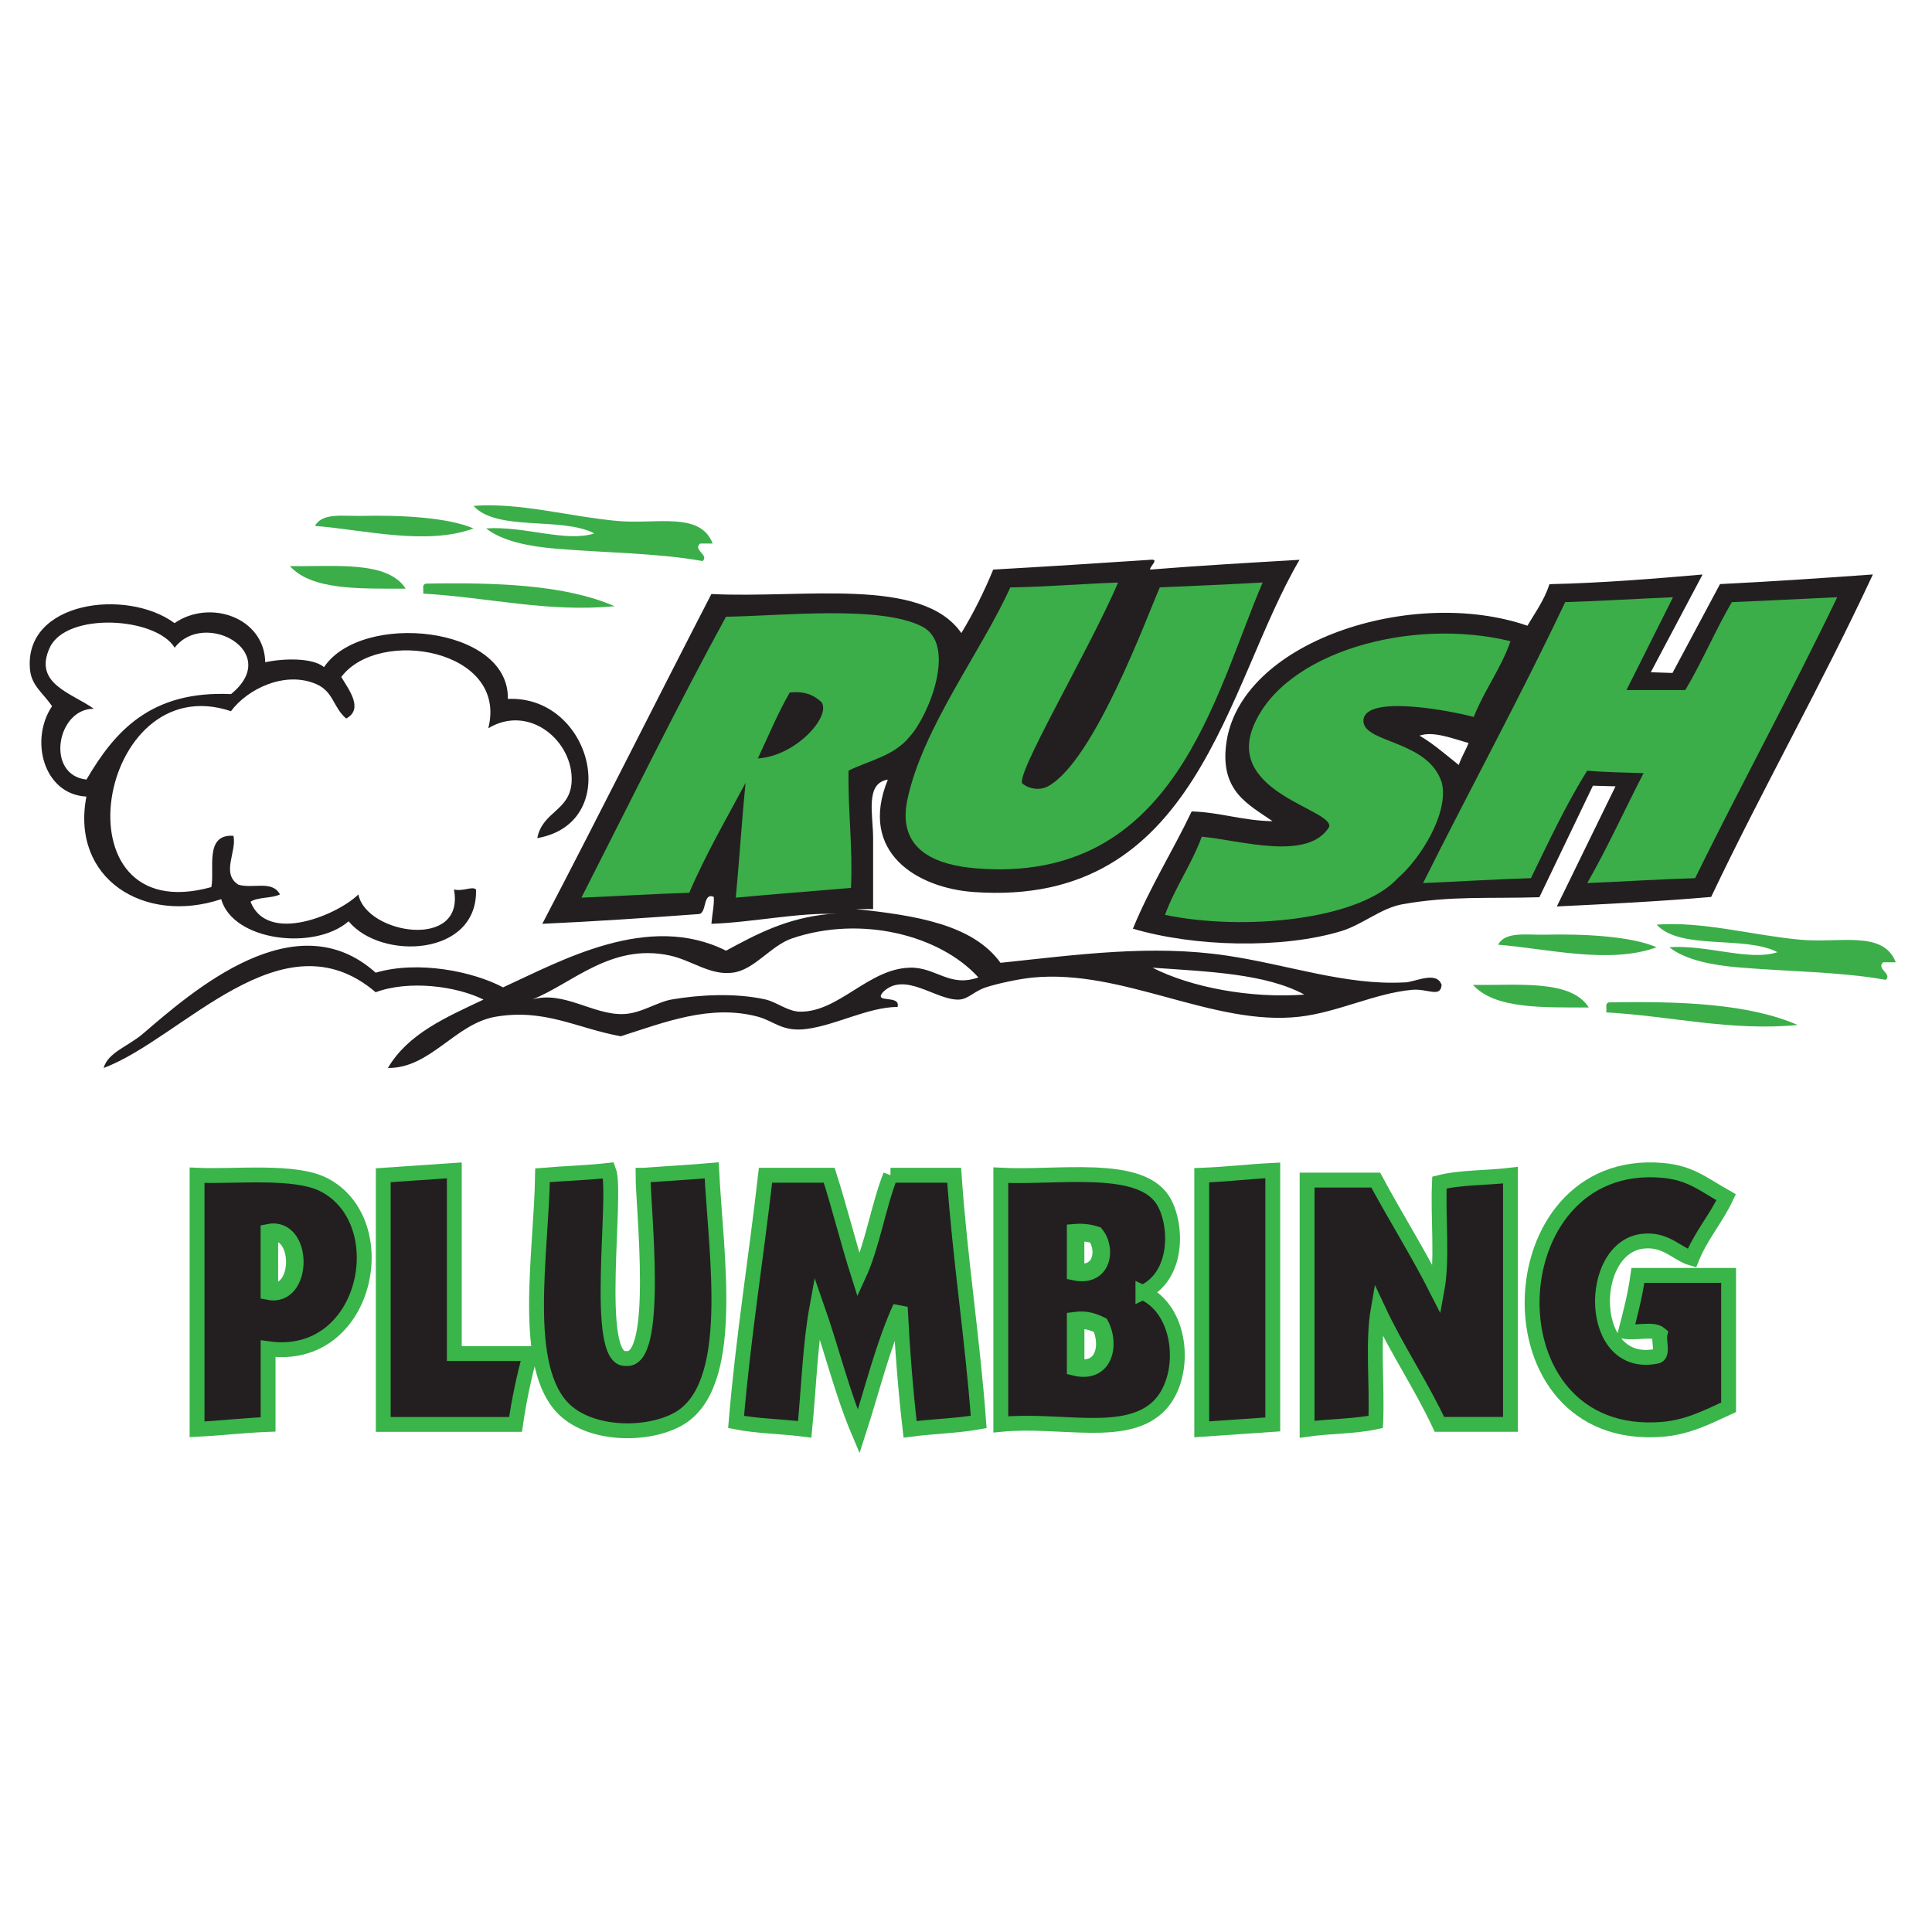
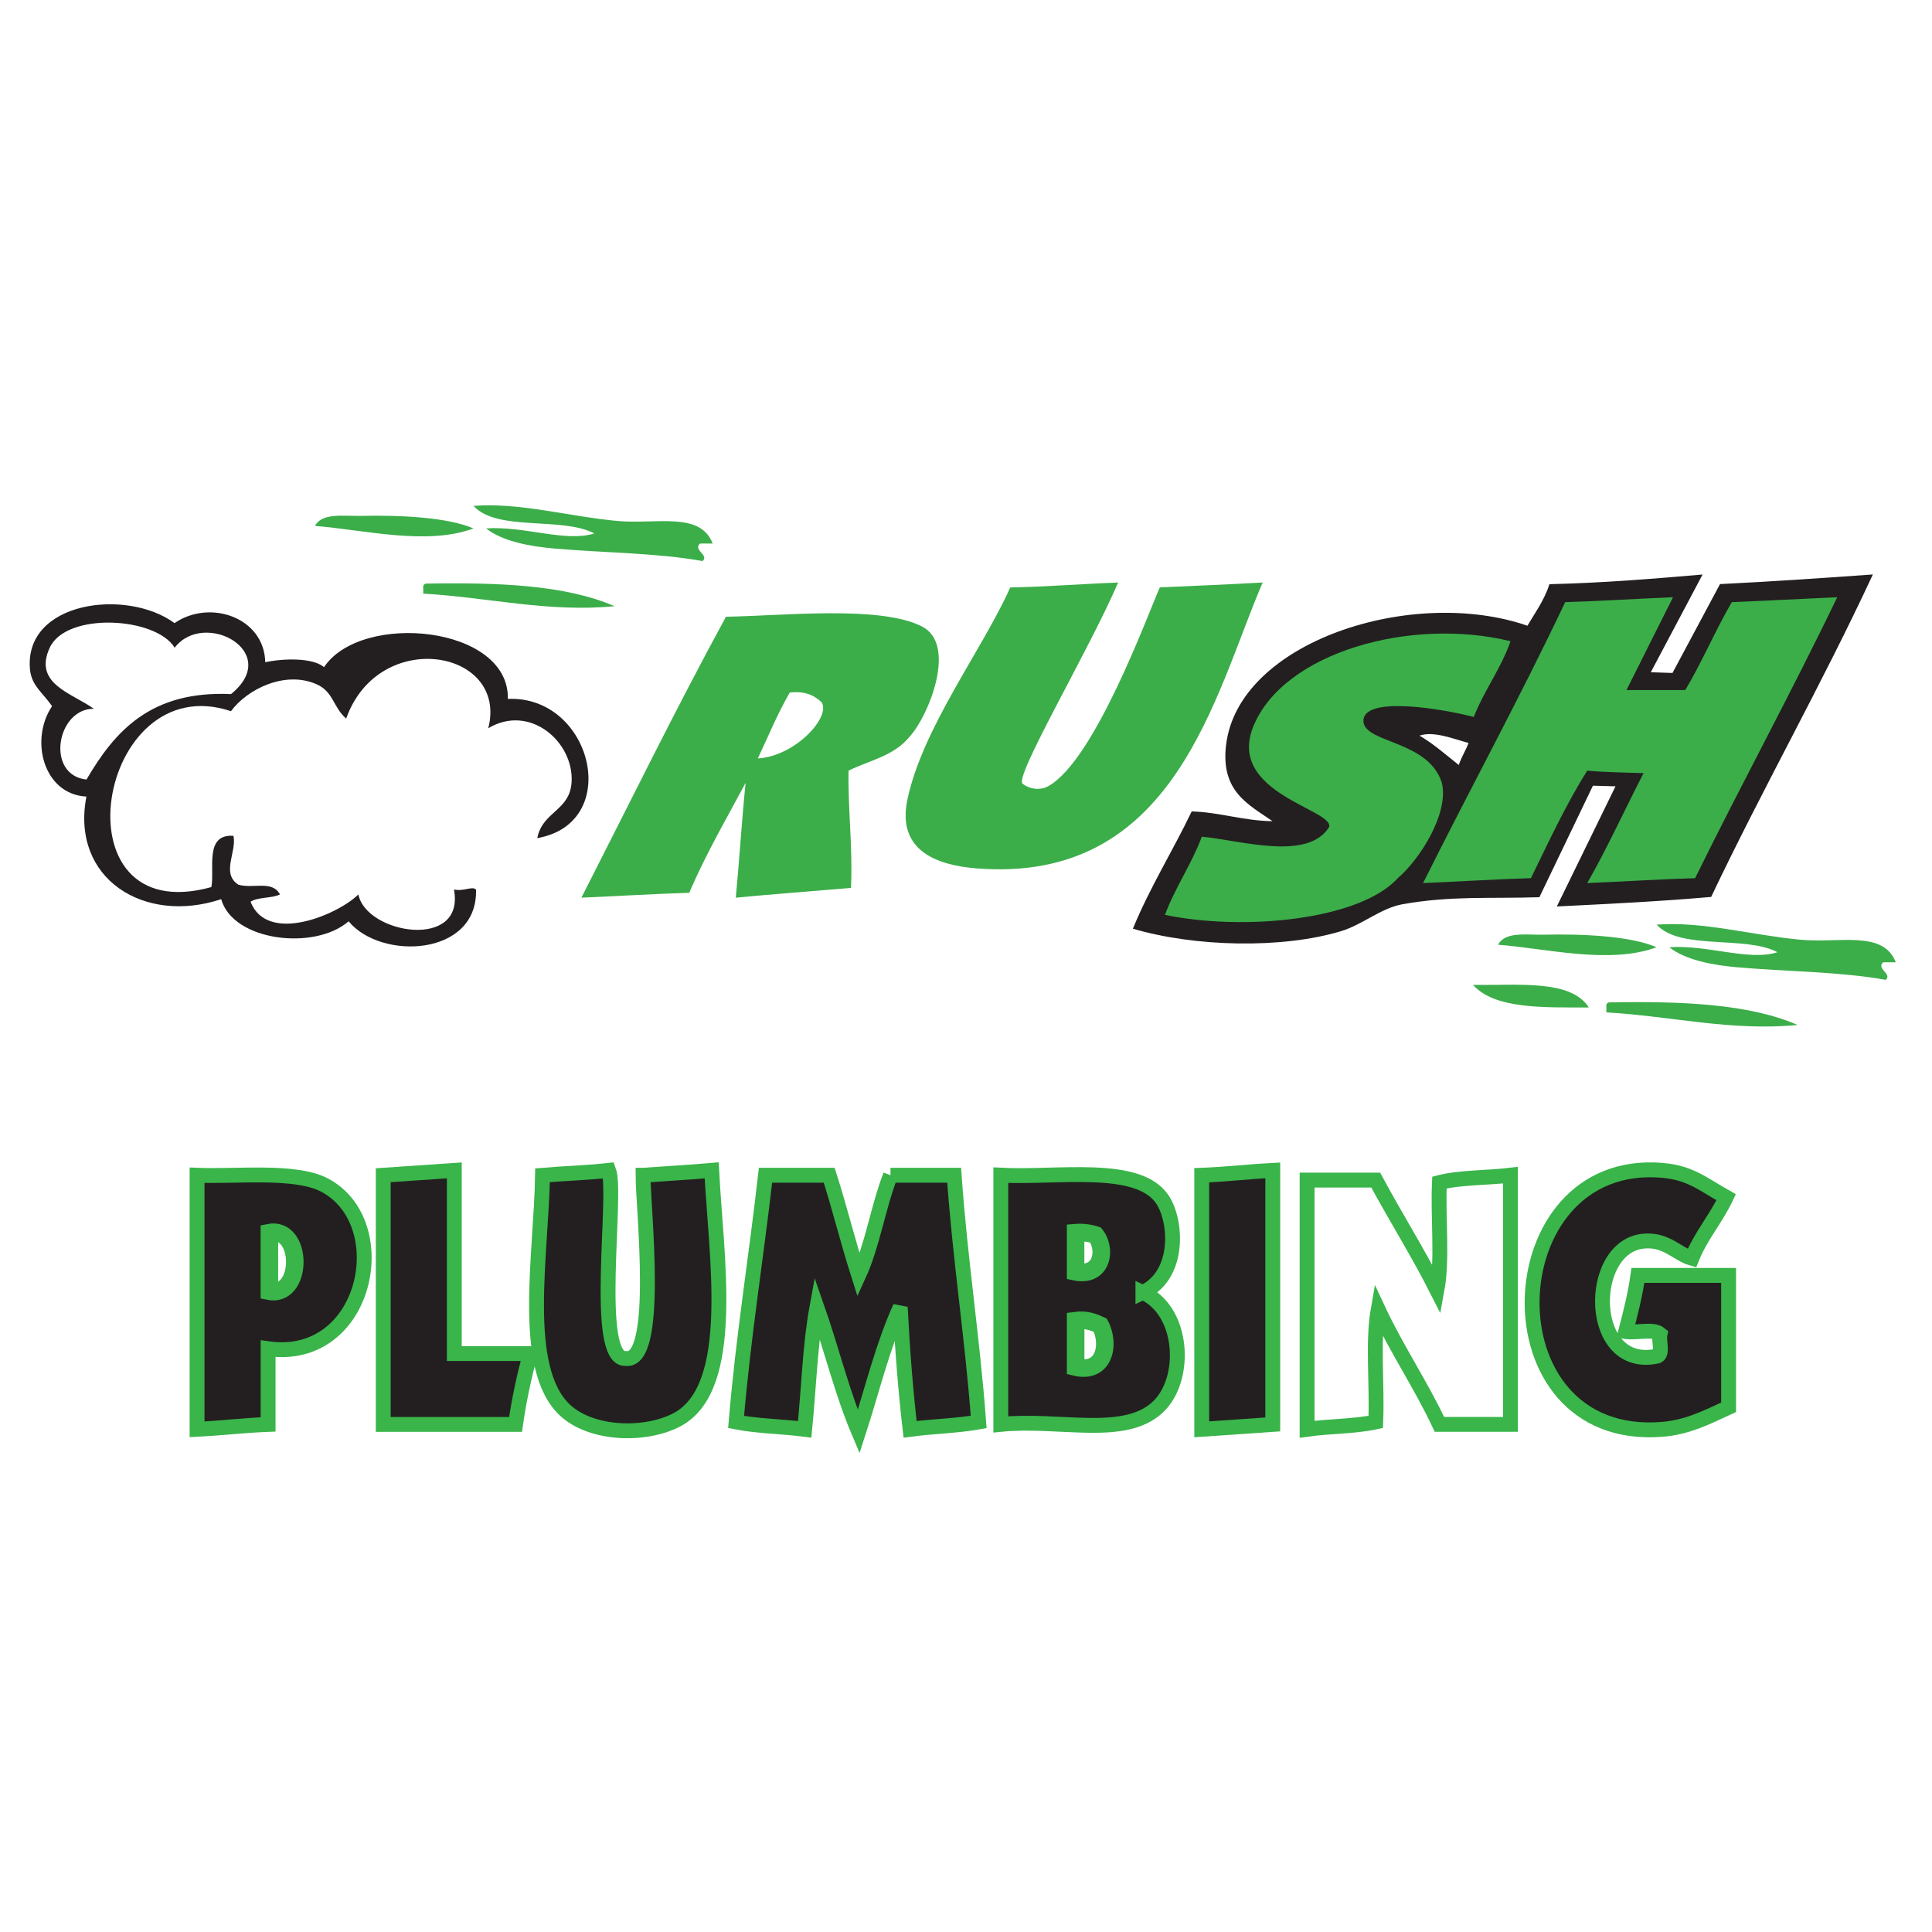
<svg xmlns="http://www.w3.org/2000/svg" width="65" height="65" viewBox="0 0 65 65" fill="none">
-   <path d="M38.773 32.557C40.649 32.688 42.586 32.757 43.884 33.462C42.065 33.597 40.067 33.217 38.773 32.557ZM30.611 32.557C29.218 32.587 28.208 34.069 26.9 34.036C26.499 34.026 26.124 33.709 25.745 33.624C24.731 33.401 23.545 33.466 22.612 33.624C22.095 33.712 21.571 34.1 20.964 34.118C19.95 34.147 18.974 33.327 17.913 33.624C19.229 33.105 20.557 31.721 22.529 32.146C23.284 32.308 23.904 32.835 24.672 32.722C25.399 32.614 25.931 31.815 26.651 31.57C28.953 30.789 31.613 31.449 32.917 32.884C31.939 33.233 31.501 32.538 30.609 32.555L30.611 32.557ZM47.265 33.051C45.273 33.162 43.334 32.453 41.246 32.146C38.722 31.776 36.27 32.118 33.661 32.393C32.73 31.102 30.809 30.799 28.798 30.585H29.375V28.202C29.375 27.403 29.096 26.349 29.87 26.23C28.868 28.684 30.864 29.876 32.756 30.011C40.313 30.552 41.226 23.079 43.721 18.834C42.033 18.934 40.344 19.03 38.692 19.163C38.69 19.041 39.03 18.795 38.692 18.834C36.94 18.951 35.184 19.063 33.416 19.163C33.103 19.921 32.748 20.634 32.343 21.299C31.019 19.386 27.018 20.142 23.934 19.985C22.028 23.675 20.166 27.407 18.245 31.081C20.035 31 21.781 30.879 23.521 30.752C23.785 30.71 23.641 30.013 24.016 30.176C24.026 30.515 23.975 30.64 23.934 31.081C25.34 31.03 26.894 30.691 28.137 30.752H27.89C26.46 30.887 25.442 31.435 24.427 31.985C21.804 30.671 18.873 32.33 16.925 33.219C15.921 32.684 14.073 32.304 12.639 32.725C9.943 30.307 6.5 33.329 4.807 34.78C4.3 35.212 3.63 35.408 3.487 35.931C6.133 34.942 9.492 30.695 12.639 33.383C13.746 32.97 15.344 33.17 16.267 33.63C15.019 34.222 13.729 34.772 13.051 35.931C14.485 35.945 15.312 34.437 16.679 34.206C18.329 33.926 19.406 34.594 20.883 34.864C22.343 34.402 23.891 33.775 25.499 34.206C26.053 34.355 26.32 34.729 27.148 34.617C28.155 34.48 29.206 33.885 30.198 33.877C30.31 33.448 29.373 33.773 29.703 33.383C30.436 32.653 31.479 33.656 32.259 33.63C32.573 33.62 32.766 33.352 33.166 33.219C33.561 33.088 34.286 32.935 34.732 32.89C37.781 32.587 40.82 34.537 43.719 34.206C45.011 34.059 46.263 33.413 47.512 33.301C48.029 33.254 48.463 33.581 48.502 33.137C48.333 32.653 47.632 33.033 47.265 33.054V33.051Z" fill="#231F20" />
  <path d="M49.408 24.996C49.31 25.255 49.186 25.433 49.078 25.737C48.61 25.366 48.219 25.018 47.758 24.75C48.227 24.585 48.889 24.855 49.406 24.996H49.408ZM56.267 22.641L55.539 22.617L57.281 19.329C55.6 19.474 53.914 19.613 52.13 19.654C51.956 20.193 51.653 20.602 51.388 21.052C47.526 19.713 41.648 21.581 41.248 25.081C41.069 26.635 42.006 27.066 42.813 27.628C41.812 27.613 41.077 27.333 40.093 27.299C39.454 28.635 38.69 29.845 38.115 31.245C40.207 31.862 43.149 31.925 45.122 31.327C45.843 31.108 46.459 30.552 47.182 30.423C48.807 30.133 50.078 30.239 51.791 30.186L53.592 26.434L54.352 26.455L52.378 30.497C54.056 30.415 55.884 30.325 57.57 30.176C59.32 26.496 61.288 23.034 63.011 19.327C61.31 19.449 59.642 19.564 57.868 19.651L56.267 22.645V22.641Z" fill="#231F20" />
-   <path d="M3.157 23.845C2.404 23.31 1.114 23.005 1.673 21.791C2.231 20.581 5.243 20.753 5.877 21.791C6.871 20.494 9.517 21.934 7.773 23.352C5.068 23.23 3.86 24.603 2.909 26.228C1.524 26.075 1.903 23.839 3.157 23.845ZM7.443 30.256C7.844 31.668 10.586 31.991 11.729 30.996C12.819 32.32 16.082 32.181 16.015 29.927C15.882 29.804 15.603 29.998 15.273 29.927C15.66 31.977 12.322 31.431 12.057 30.092C11.397 30.754 9.001 31.795 8.429 30.338C8.676 30.174 9.144 30.229 9.419 30.092C9.158 29.602 8.515 29.912 8.018 29.763C7.427 29.383 7.977 28.643 7.853 28.12C6.869 28.053 7.229 29.246 7.111 29.845C1.791 31.323 3.259 22.416 7.771 23.927C8.321 23.181 9.596 22.551 10.656 23.023C11.222 23.275 11.21 23.804 11.647 24.174C12.254 23.851 11.715 23.175 11.482 22.776C12.743 21.094 17.104 21.844 16.428 24.501C17.819 23.665 19.308 24.955 19.231 26.308C19.176 27.286 18.251 27.293 18.076 28.198C20.975 27.689 19.922 23.391 17.086 23.514C17.143 21.051 12.161 20.563 10.902 22.445C10.515 22.118 9.519 22.151 8.924 22.28C8.891 20.767 7.054 20.148 5.873 20.964C4.259 19.78 0.795 20.23 1.009 22.525C1.061 23.072 1.444 23.308 1.752 23.759C0.992 24.883 1.455 26.724 2.907 26.8C2.373 29.569 4.858 31.112 7.441 30.252L7.443 30.256Z" fill="#231F20" />
+   <path d="M3.157 23.845C2.404 23.31 1.114 23.005 1.673 21.791C2.231 20.581 5.243 20.753 5.877 21.791C6.871 20.494 9.517 21.934 7.773 23.352C5.068 23.23 3.86 24.603 2.909 26.228C1.524 26.075 1.903 23.839 3.157 23.845ZM7.443 30.256C7.844 31.668 10.586 31.991 11.729 30.996C12.819 32.32 16.082 32.181 16.015 29.927C15.882 29.804 15.603 29.998 15.273 29.927C15.66 31.977 12.322 31.431 12.057 30.092C11.397 30.754 9.001 31.795 8.429 30.338C8.676 30.174 9.144 30.229 9.419 30.092C9.158 29.602 8.515 29.912 8.018 29.763C7.427 29.383 7.977 28.643 7.853 28.12C6.869 28.053 7.229 29.246 7.111 29.845C1.791 31.323 3.259 22.416 7.771 23.927C8.321 23.181 9.596 22.551 10.656 23.023C11.222 23.275 11.21 23.804 11.647 24.174C12.743 21.094 17.104 21.844 16.428 24.501C17.819 23.665 19.308 24.955 19.231 26.308C19.176 27.286 18.251 27.293 18.076 28.198C20.975 27.689 19.922 23.391 17.086 23.514C17.143 21.051 12.161 20.563 10.902 22.445C10.515 22.118 9.519 22.151 8.924 22.28C8.891 20.767 7.054 20.148 5.873 20.964C4.259 19.78 0.795 20.23 1.009 22.525C1.061 23.072 1.444 23.308 1.752 23.759C0.992 24.883 1.455 26.724 2.907 26.8C2.373 29.569 4.858 31.112 7.441 30.252L7.443 30.256Z" fill="#231F20" />
  <path d="M25.497 25.517C25.949 24.548 26.154 24.029 26.57 23.299C27.094 23.242 27.403 23.4 27.642 23.628C27.963 24.113 26.766 25.439 25.499 25.517H25.497ZM28.548 25.928C29.23 25.586 30.074 25.445 30.609 24.777C31.231 24.103 32.219 21.693 31.021 21.078C29.613 20.355 26.315 20.722 24.425 20.749C22.741 23.837 21.172 27.041 19.561 30.201C20.773 30.15 21.963 30.074 23.189 30.037C23.747 28.731 24.437 27.554 25.085 26.338C24.955 27.605 24.877 28.925 24.755 30.201C26.034 30.08 27.34 29.984 28.631 29.872C28.693 28.468 28.526 27.291 28.548 25.927V25.928Z" fill="#3BAE49" />
  <path d="M39.02 19.764C38.598 20.72 36.83 25.57 35.276 26.445C34.97 26.618 34.606 26.53 34.412 26.373C34.068 26.212 36.62 21.92 37.618 19.599C36.398 19.643 35.231 19.741 33.989 19.764C33.041 21.879 31.031 24.493 30.526 26.913C30.175 28.603 31.493 29.105 32.834 29.214C39.543 29.763 40.857 23.359 42.481 19.598C41.336 19.662 40.177 19.711 39.018 19.762L39.02 19.764Z" fill="#3BAE49" />
  <path d="M48.51 26.34C48.064 24.91 45.941 25.01 45.872 24.286C45.803 23.373 48.581 23.859 49.583 24.121C49.94 23.216 50.492 22.508 50.82 21.573C47.461 20.751 43.169 21.947 42.163 24.45C41.269 26.675 44.872 27.235 44.719 27.82C44.008 28.981 41.755 28.276 40.433 28.149C40.085 29.091 39.543 29.837 39.195 30.779C41.825 31.331 45.742 30.959 47.027 29.545C47.783 28.895 48.752 27.358 48.51 26.34Z" fill="#3BAE49" />
  <path d="M58.265 20.258C57.709 21.211 57.263 22.273 56.7 23.216H54.721C55.244 22.175 55.767 21.135 56.287 20.093C55.075 20.144 53.885 20.22 52.659 20.258C51.135 23.477 49.457 26.545 47.878 29.71C49.09 29.659 50.28 29.582 51.506 29.545C52.109 28.312 52.69 27.055 53.401 25.928C54.006 25.983 54.731 25.993 55.297 26.011C54.661 27.238 54.081 28.525 53.401 29.71C54.613 29.659 55.802 29.582 57.03 29.545C58.593 26.365 60.271 23.297 61.811 20.093C60.628 20.146 59.456 20.21 58.265 20.258Z" fill="#3BAE49" />
  <path fill-rule="evenodd" clip-rule="evenodd" d="M15.933 17.019C17.479 16.901 19.125 17.373 20.759 17.526C22.081 17.649 23.557 17.197 23.977 18.286H23.553C23.303 18.505 23.869 18.675 23.637 18.877C22.125 18.601 20.292 18.599 18.642 18.454C17.825 18.384 16.897 18.211 16.355 17.778C17.65 17.69 19.027 18.254 19.995 17.947C18.907 17.373 16.719 17.894 15.931 17.019H15.933Z" fill="#3BAE49" />
  <path fill-rule="evenodd" clip-rule="evenodd" d="M15.933 17.778C14.354 18.364 12.244 17.823 10.598 17.694C10.833 17.24 11.57 17.369 12.122 17.357C13.436 17.326 15.051 17.398 15.933 17.78V17.778Z" fill="#3BAE49" />
-   <path fill-rule="evenodd" clip-rule="evenodd" d="M9.753 19.045C11.281 19.069 13.049 18.855 13.648 19.805C12.098 19.803 10.488 19.862 9.753 19.045Z" fill="#3BAE49" />
  <path fill-rule="evenodd" clip-rule="evenodd" d="M20.675 20.395C18.437 20.612 16.4 20.093 14.24 19.972V19.803C14.226 19.705 14.259 19.652 14.324 19.635C16.738 19.592 19.025 19.676 20.675 20.395Z" fill="#3BAE49" />
  <path fill-rule="evenodd" clip-rule="evenodd" d="M55.737 31.108C57.283 30.991 58.929 31.462 60.563 31.615C61.886 31.739 63.361 31.286 63.781 32.375H63.359C63.109 32.594 63.675 32.765 63.443 32.966C61.931 32.69 60.098 32.688 58.448 32.543C57.631 32.473 56.703 32.301 56.161 31.868C57.456 31.78 58.833 32.344 59.801 32.036C58.713 31.462 56.525 31.983 55.737 31.108Z" fill="#3BAE49" />
  <path fill-rule="evenodd" clip-rule="evenodd" d="M55.737 31.868C54.158 32.453 52.048 31.913 50.402 31.784C50.638 31.329 51.374 31.459 51.926 31.447C53.24 31.415 54.855 31.488 55.737 31.87V31.868Z" fill="#3BAE49" />
  <path fill-rule="evenodd" clip-rule="evenodd" d="M49.557 33.135C51.085 33.158 52.853 32.945 53.453 33.895C51.903 33.893 50.292 33.951 49.557 33.135Z" fill="#3BAE49" />
  <path fill-rule="evenodd" clip-rule="evenodd" d="M60.479 34.484C58.242 34.701 56.205 34.182 54.044 34.061V33.893C54.03 33.795 54.063 33.742 54.128 33.724C56.542 33.681 58.829 33.765 60.479 34.484Z" fill="#3BAE49" />
  <path d="M9.018 41.43V43.484C10.279 43.746 10.279 41.165 9.018 41.43ZM36.885 41.512C36.679 41.444 36.443 41.404 36.142 41.43V42.826C37.14 43.039 37.295 42.015 36.885 41.51V41.512ZM36.144 44.389V46.032C37.215 46.3 37.409 45.209 37.052 44.553C36.81 44.438 36.559 44.332 36.144 44.389Z" stroke="#39B54A" stroke-width="0.68" />
  <path d="M15.285 39.376C14.485 39.428 13.691 39.487 12.894 39.54V47.923H17.345C17.465 47.083 17.638 46.298 17.84 45.54H15.285V39.376Z" fill="#231F20" />
  <path d="M15.285 39.376C14.485 39.428 13.691 39.487 12.894 39.54V47.923H17.345C17.465 47.083 17.638 46.298 17.84 45.54H15.285V39.376Z" stroke="#39B54A" stroke-width="0.5" />
  <path d="M21.634 39.54C21.634 40.627 22.219 45.861 21.056 45.705C19.948 45.795 20.777 40.165 20.479 39.376C19.763 39.458 18.986 39.477 18.253 39.54C18.212 42.201 17.508 46.018 18.995 47.43C19.905 48.293 21.744 48.321 22.789 47.759C24.808 46.672 24.089 42.268 23.944 39.376C23.187 39.442 22.402 39.483 21.636 39.54H21.634Z" fill="#231F20" />
  <path d="M21.634 39.54C21.634 40.627 22.219 45.861 21.056 45.705C19.948 45.795 20.777 40.165 20.479 39.376C19.763 39.458 18.986 39.477 18.253 39.54C18.212 42.201 17.508 46.018 18.995 47.43C19.905 48.293 21.744 48.321 22.789 47.759C24.808 46.672 24.089 42.268 23.944 39.376C23.187 39.442 22.402 39.483 21.636 39.54H21.634Z" stroke="#39B54A" stroke-width="0.5" />
  <path d="M40.431 48.088C41.23 48.035 42.024 47.976 42.821 47.923V39.376C42.01 39.417 41.252 39.509 40.431 39.54V48.088Z" fill="#231F20" />
  <path d="M40.431 48.088C41.23 48.035 42.024 47.976 42.821 47.923V39.376C42.01 39.417 41.252 39.509 40.431 39.54V48.088Z" stroke="#39B54A" stroke-width="0.5" />
  <path d="M55.106 42.91C55.012 43.584 54.853 44.191 54.694 44.8C55.053 44.853 55.625 44.692 55.849 44.882C55.798 45.105 55.953 45.534 55.767 45.622C53.401 46.147 53.372 41.972 55.272 41.759C56.049 41.671 56.428 42.194 56.92 42.334C57.226 41.571 57.733 41.009 58.075 40.28C57.261 39.82 56.867 39.458 55.932 39.376C50.255 38.876 49.915 48.585 55.932 48.088C56.772 48.019 57.422 47.686 58.157 47.347V42.91H55.106Z" fill="#231F20" />
  <path d="M55.106 42.91C55.012 43.584 54.853 44.191 54.694 44.8C55.053 44.853 55.625 44.692 55.849 44.882C55.798 45.105 55.953 45.534 55.767 45.622C53.401 46.147 53.372 41.972 55.272 41.759C56.049 41.671 56.428 42.194 56.92 42.334C57.226 41.571 57.733 41.009 58.075 40.28C57.261 39.82 56.867 39.458 55.932 39.376C50.255 38.876 49.915 48.585 55.932 48.088C56.772 48.019 57.422 47.686 58.157 47.347V42.91H55.106Z" stroke="#39B54A" stroke-width="0.5" />
  <path d="M9.018 43.484V41.43C10.279 41.167 10.279 43.748 9.018 43.484ZM10.916 39.869C9.934 39.352 7.922 39.597 6.63 39.54V48.088C7.441 48.047 8.199 47.955 9.02 47.923V45.376C12.354 45.846 13.324 41.136 10.916 39.869Z" fill="#231F20" />
  <path d="M9.018 43.484V41.43C10.279 41.167 10.279 43.748 9.018 43.484ZM10.916 39.869C9.934 39.352 7.922 39.597 6.63 39.54V48.088C7.441 48.047 8.199 47.955 9.02 47.923V45.376C12.354 45.846 13.324 41.136 10.916 39.869Z" stroke="#39B54A" stroke-width="0.5" />
  <path d="M29.96 39.54C29.544 40.605 29.355 41.896 28.888 42.91C28.536 41.808 28.25 40.643 27.898 39.54H25.755C25.439 42.321 25.004 44.984 24.765 47.841C25.476 47.982 26.319 47.99 27.073 48.088C27.21 46.717 27.252 45.252 27.485 43.979C27.969 45.36 28.332 46.86 28.888 48.17C29.344 46.762 29.705 45.258 30.288 43.979C30.359 45.389 30.465 46.762 30.619 48.088C31.371 47.988 32.206 47.97 32.927 47.841C32.717 45.009 32.3 42.385 32.102 39.54H29.959H29.96Z" fill="#231F20" />
  <path d="M29.96 39.54C29.544 40.605 29.355 41.896 28.888 42.91C28.536 41.808 28.25 40.643 27.898 39.54H25.755C25.439 42.321 25.004 44.984 24.765 47.841C25.476 47.982 26.319 47.99 27.073 48.088C27.21 46.717 27.252 45.252 27.485 43.979C27.969 45.36 28.332 46.86 28.888 48.17C29.344 46.762 29.705 45.258 30.288 43.979C30.359 45.389 30.465 46.762 30.619 48.088C31.371 47.988 32.206 47.97 32.927 47.841C32.717 45.009 32.3 42.385 32.102 39.54H29.959H29.96Z" stroke="#39B54A" stroke-width="0.5" />
  <path d="M36.144 46.032V44.389C36.559 44.332 36.81 44.438 37.052 44.553C37.409 45.209 37.215 46.3 36.144 46.032ZM36.144 41.43C36.445 41.404 36.681 41.444 36.887 41.512C37.297 42.015 37.142 43.041 36.144 42.828V41.432V41.43ZM38.452 43.484C39.7 42.904 39.598 41.097 39.112 40.361C38.303 39.133 35.569 39.638 33.671 39.538V47.921C35.659 47.725 37.812 48.397 38.947 47.346C39.953 46.415 39.835 44.097 38.452 43.482V43.484Z" fill="#231F20" />
  <path d="M36.144 46.032V44.389C36.559 44.332 36.81 44.438 37.052 44.553C37.409 45.209 37.215 46.3 36.144 46.032ZM36.144 41.43C36.445 41.404 36.681 41.444 36.887 41.512C37.297 42.015 37.142 43.041 36.144 42.828V41.432V41.43ZM38.452 43.484C39.7 42.904 39.598 41.097 39.112 40.361C38.303 39.133 35.569 39.638 33.671 39.538V47.921C35.659 47.725 37.812 48.397 38.947 47.346C39.953 46.415 39.835 44.097 38.452 43.482V43.484Z" stroke="#39B54A" stroke-width="0.5" />
-   <path d="M48.345 43.402C47.699 42.129 46.956 40.95 46.285 39.703H43.976V48.086C44.723 47.98 45.585 47.992 46.285 47.839C46.34 46.605 46.175 45.154 46.367 44.058C46.996 45.403 47.797 46.578 48.428 47.921H50.818V39.538C50.035 39.632 49.127 39.607 48.428 39.785C48.373 40.964 48.538 42.36 48.345 43.402Z" fill="#231F20" />
  <path d="M48.345 43.402C47.699 42.129 46.956 40.95 46.285 39.703H43.976V48.086C44.723 47.98 45.585 47.992 46.285 47.839C46.34 46.605 46.175 45.154 46.367 44.058C46.996 45.403 47.797 46.578 48.428 47.921H50.818V39.538C50.035 39.632 49.127 39.607 48.428 39.785C48.373 40.964 48.538 42.36 48.345 43.402Z" stroke="#39B54A" stroke-width="0.5" />
</svg>